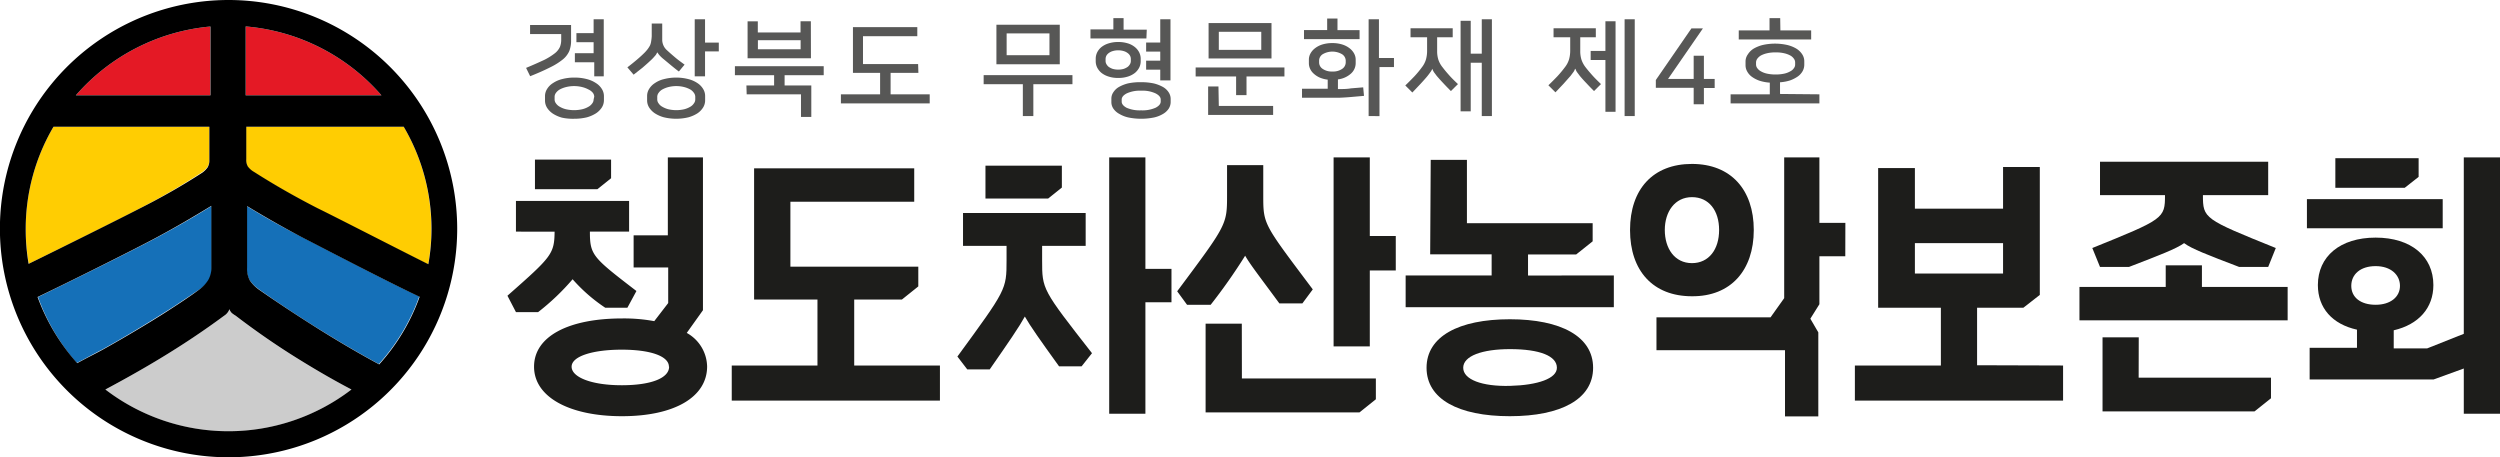
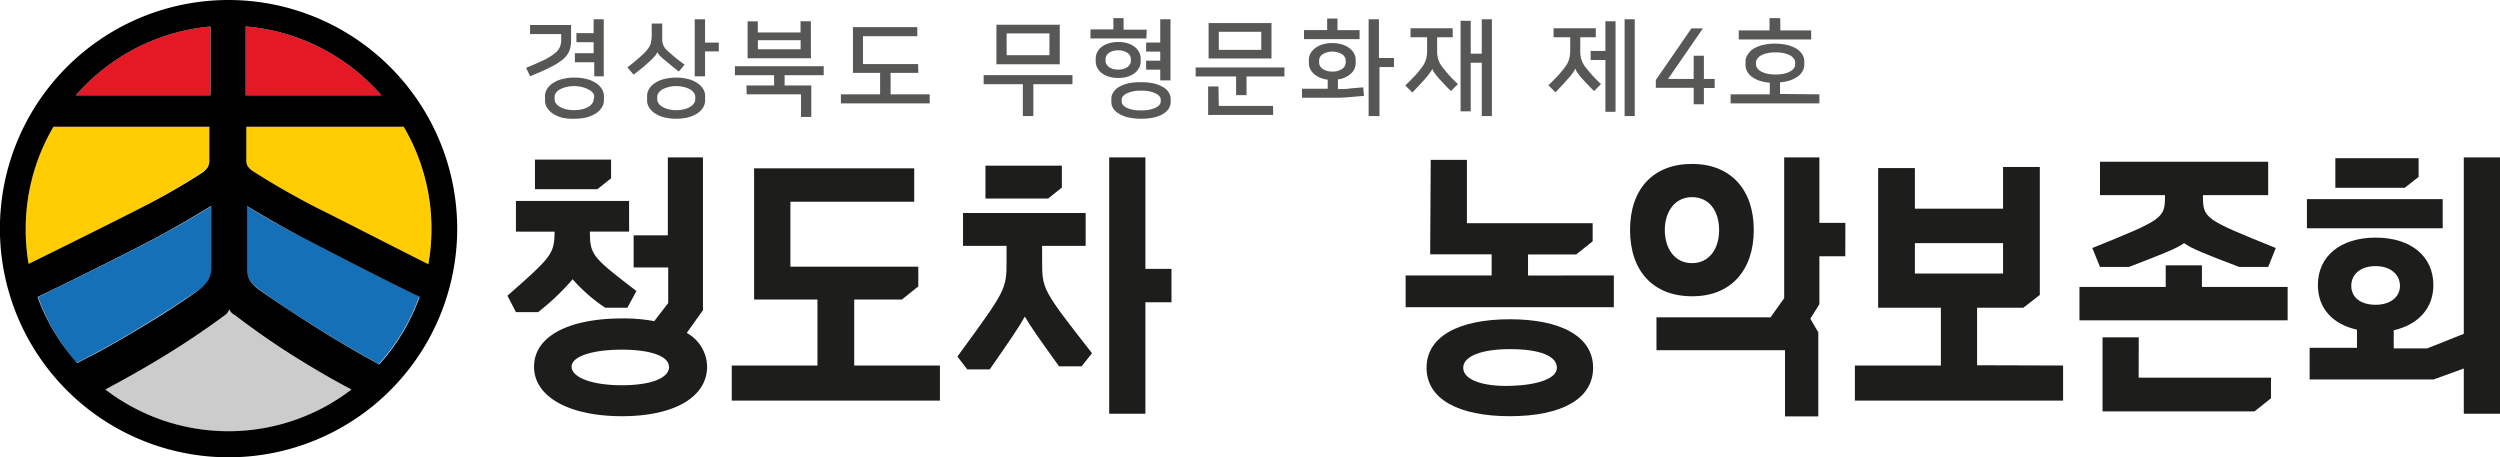
<svg xmlns="http://www.w3.org/2000/svg" viewBox="0 0 276.19 50.51">
  <defs>
    <style>.cls-1{fill:#1d1d1b;}.cls-2{fill:#575756;}.cls-3{fill:#ccc;}.cls-4{fill:#e41925;}.cls-5{fill:#ffcd02;}.cls-6{fill:#ffcf02;}.cls-7{fill:#1570b8;}</style>
  </defs>
  <title>logo</title>
  <g id="Layer_2" data-name="Layer 2">
    <g id="Layer_2-2" data-name="Layer 2">
      <path class="cls-1" d="M59.45,34.48H57l-.94-1.81c4.88-4.3,5.18-4.6,5.21-7.08H57V22.2H69.5v3.39H65.17c0,2.6.3,2.84,5.14,6.56l-1,1.85H66.87a18.17,18.17,0,0,1-3.61-3.15A25.89,25.89,0,0,1,59.45,34.48Zm18.67,6c0,3.38-3.6,5.5-9.41,5.5S59,43.86,59,40.51s3.81-5.33,9.74-5.33a18.33,18.33,0,0,1,3.54.3l1.54-2V29.55H70L70,26h3.78V17.39h3.88V34.27l-1.79,2.51A4.34,4.34,0,0,1,78.12,40.51ZM66,20.9h-6.9V17.63h8.41v2.06Zm7.9,19.61c0-1.15-2-1.88-5.21-1.88s-5.54.73-5.54,1.88,2.15,2.05,5.54,2.05C71.92,42.56,73.92,41.78,73.92,40.51Z" />
      <path class="cls-1" d="M103.84,40.38v3.88h-23V40.38h9.47V33.09h-7V18.6H101v3.69H87.32v7.17h14.13v2.18l-1.81,1.45H94.37v7.29Z" />
      <path class="cls-1" d="M115.13,28.76c0,3.21,0,3.21,5.51,10.26l-1.15,1.45H117c-2.09-2.9-3.18-4.44-3.78-5.5-.61,1.12-1.73,2.75-3.88,5.84h-2.48l-1.09-1.42C111.17,32,111.2,32,111.2,28.76v-1.6h-4.81V23.53h13.55v3.63h-4.81Zm.67-6.83h-6.93V18.3h8.44v2.42Zm13.62,11.46h-2.88V45.71h-4V17.39h4V29.7h2.88Z" />
-       <path class="cls-1" d="M133.75,33.67h-2.61l-1.09-1.49c5.48-7.35,5.51-7.35,5.51-10.62V18.24h4v3.32c0,3.27,0,3.12,5.47,10.41l-1.15,1.55h-2.54c-2.09-2.85-3.21-4.27-3.78-5.27A61.53,61.53,0,0,1,133.75,33.67Zm3.45,8.14H152v2.3l-1.81,1.45h-17v-9.8h4Zm17-15.74v3.81h-2.87v8.39h-4V17.39h4v8.68Z" />
      <path class="cls-1" d="M178.29,30.43v3.51h-23V30.43h9.5V28.1H158l.06-10.44h4v7h13.89v2l-1.82,1.45h-5.32v2.33ZM176,40.63c0,3.45-3.51,5.35-9.2,5.35s-9.2-1.9-9.2-5.35,3.54-5.36,9.2-5.36S176,37.18,176,40.63Zm-4,0c0-1.3-1.88-2.06-5.18-2.06-3.09,0-5.17.76-5.17,2.06s2.08,2.08,5.17,2S172,41.81,172,40.63Z" />
      <path class="cls-1" d="M186.92,32.73c-4.3,0-6.84-2.81-6.84-7.32s2.54-7.3,6.84-7.3,6.83,2.85,6.83,7.3S191.21,32.76,186.92,32.73Zm16.94-4.42H201v5.3l-1,1.6.88,1.51V46H197.2V38.69H183V35.06H195.6l1.51-2.12V17.39H201v7.23h2.87Zm-16.94.76c1.87,0,3-1.52,3-3.66s-1.12-3.63-3-3.63-3,1.6-3,3.63S185,29.07,186.92,29.07Z" />
      <path class="cls-1" d="M227.92,40.38v3.88h-23V40.38h9.5V34h-6.93V18.57h4.06v4.48h9.74v-4.6h4.06V32.58L223.53,34h-5.11v6.35ZM211.55,30.22h9.74V26.86h-9.74Z" />
      <path class="cls-1" d="M252.73,31.7v3.69h-23V31.7h9.53V29.31h4V31.7ZM239.18,21.56H232V17.87h18.58v3.69h-7.21c0,2.58.12,2.64,8.05,5.84l-.84,2.09h-3.21c-3.48-1.33-5.24-2-6.08-2.63-.88.63-2.64,1.3-6.09,2.63H232l-.85-2.09C239.06,24.2,239.18,24.14,239.18,21.56Zm-2.91,20.16h14.62V44l-1.82,1.45H232.28V37.27h4Z" />
      <path class="cls-1" d="M269.86,25.22h-15V22h15Zm6.33-7.83V45.71h-4v-5l-3.33,1.21h-13.7V38.42h5.23v-2c-2.72-.6-4.32-2.39-4.32-4.93,0-3.15,2.45-5.24,6.38-5.24s6.38,2.09,6.38,5.24c0,2.54-1.63,4.36-4.38,5v2h3.69l4.05-1.61V17.39Zm-10.53,3.36H258V17.48h9.2v2.06Zm-3.21,12.92c1.66,0,2.69-.88,2.69-2.09s-1-2.18-2.69-2.18-2.69.91-2.69,2.18S260.79,33.67,262.45,33.67Z" />
      <path class="cls-2" d="M62,3.76H58.56v-1h4.53V4.47a3.12,3.12,0,0,1-.19,1.15,2.5,2.5,0,0,1-.69.92,7.16,7.16,0,0,1-1.39.88c-.59.3-1.34.64-2.25,1l-.45-.92c.8-.33,1.46-.63,2-.88a6.9,6.9,0,0,0,1.17-.73,1.9,1.9,0,0,0,.57-.71A2.1,2.1,0,0,0,62,4.39Zm-1.79,6.85a1.48,1.48,0,0,1,.23-.78,2,2,0,0,1,.65-.65,3.14,3.14,0,0,1,1-.44,5.24,5.24,0,0,1,1.37-.17,5.32,5.32,0,0,1,1.38.17,3.24,3.24,0,0,1,1,.44,2,2,0,0,1,.65.65,1.48,1.48,0,0,1,.23.78v.47a1.51,1.51,0,0,1-.23.79,2.23,2.23,0,0,1-.65.65,3.76,3.76,0,0,1-1,.44,5.81,5.81,0,0,1-1.38.16A5.72,5.72,0,0,1,62.09,13a3.63,3.63,0,0,1-1-.44,2.23,2.23,0,0,1-.65-.65,1.51,1.51,0,0,1-.23-.79Zm5.44.07a.74.74,0,0,0-.15-.42A1.35,1.35,0,0,0,65,9.88a2.93,2.93,0,0,0-.68-.26,3.7,3.7,0,0,0-1.79,0,2.93,2.93,0,0,0-.68.26,1.35,1.35,0,0,0-.43.38.74.74,0,0,0-.15.42V11a.72.72,0,0,0,.15.42,1.24,1.24,0,0,0,.43.38,2.54,2.54,0,0,0,.68.27,4.06,4.06,0,0,0,1.79,0,2.54,2.54,0,0,0,.68-.27,1.24,1.24,0,0,0,.43-.38.72.72,0,0,0,.15-.42Zm0-2.25V6.88H63.51v-1h2.07V4.66h-1.9v-1h1.9V2.13H66.7v6.3Z" />
      <path class="cls-2" d="M72.59,5.81a1.19,1.19,0,0,1-.28.42,4.81,4.81,0,0,1-.5.51c-.24.23-.52.47-.83.74L70,8.25l-.69-.81c.38-.29.73-.57,1.07-.86s.6-.53.8-.73a4.28,4.28,0,0,0,.37-.42A2.91,2.91,0,0,0,71.82,5a1.73,1.73,0,0,0,.12-.46A4.39,4.39,0,0,0,72,4V2.6h1.16V4c0,.18,0,.34,0,.48a1.67,1.67,0,0,0,.08.4,1.57,1.57,0,0,0,.18.37,1.8,1.8,0,0,0,.33.36c.27.25.56.5.88.77s.66.51,1,.76L75,7.9c-.3-.22-.58-.45-.86-.68l-.83-.69a3.46,3.46,0,0,1-.43-.4,1.52,1.52,0,0,1-.23-.32Zm-1.1,4.8a1.46,1.46,0,0,1,.22-.78,2,2,0,0,1,.64-.65,3,3,0,0,1,1-.44,5.45,5.45,0,0,1,2.7,0,3.18,3.18,0,0,1,1,.44,2,2,0,0,1,.63.65,1.46,1.46,0,0,1,.22.78v.47a1.5,1.5,0,0,1-.22.79,2.15,2.15,0,0,1-.63.65,3.69,3.69,0,0,1-1,.44,5.78,5.78,0,0,1-2.7,0,3.49,3.49,0,0,1-1-.44,2.19,2.19,0,0,1-.64-.65,1.5,1.5,0,0,1-.22-.79Zm5.32.07a.74.74,0,0,0-.15-.42,1.26,1.26,0,0,0-.41-.38,2.93,2.93,0,0,0-.66-.26,3.54,3.54,0,0,0-1.75,0,2.93,2.93,0,0,0-.66.26,1.21,1.21,0,0,0-.42.38.74.74,0,0,0-.15.42V11a.72.72,0,0,0,.15.42,1.12,1.12,0,0,0,.42.38,2.52,2.52,0,0,0,.66.27,3.88,3.88,0,0,0,1.75,0,2.52,2.52,0,0,0,.66-.27,1.16,1.16,0,0,0,.41-.38.72.72,0,0,0,.15-.42Zm2.6-5H77.89V8.43H76.75V2.13h1.14V4.71h1.52Z" />
      <path class="cls-2" d="M82.46,9.44h3.06V8.31H81.19v-1H91v1H86.68V9.44h2.95v3.48H88.49v-2.5h-6Zm7.13-3h-7V2.36h1.13V3.59h4.72V2.35h1.14Zm-5.86-1h4.72v-1H83.73Z" />
      <path class="cls-2" d="M101.46,8.05H98.39v2.37h4.32v1H92.9v-1h4.33V8.05h-3V3h7.11V4h-6V7.08h6.09Z" />
      <path class="cls-2" d="M113,12.82V9.3h-4.33v-1h9.81v1h-4.32v3.52Zm4.08-5.72h-7V2.73h7Zm-5.87-1h4.73V3.69h-4.73Z" />
      <path class="cls-2" d="M126.65,4.25h-6.18v-1H123V2h1.13V3.28h2.56Zm-3.11,4.36a3.21,3.21,0,0,1-1.09-.16,2.4,2.4,0,0,1-.78-.41,1.9,1.9,0,0,1-.46-.58,1.6,1.6,0,0,1-.16-.66V6.45a1.6,1.6,0,0,1,.16-.66,1.79,1.79,0,0,1,.46-.58,2.4,2.4,0,0,1,.78-.41,3.48,3.48,0,0,1,1.09-.16,3.58,3.58,0,0,1,1.09.16,2.28,2.28,0,0,1,.77.42,1.79,1.79,0,0,1,.46.58,1.59,1.59,0,0,1,.16.65V6.8a1.6,1.6,0,0,1-.16.66,1.9,1.9,0,0,1-.46.58,2.45,2.45,0,0,1-.77.41A3.29,3.29,0,0,1,123.54,8.61Zm0-.92a2.13,2.13,0,0,0,.6-.08,1.8,1.8,0,0,0,.44-.22,1,1,0,0,0,.26-.31.69.69,0,0,0,.09-.34V6.51a.81.81,0,0,0-.08-.34.91.91,0,0,0-.26-.3,1.34,1.34,0,0,0-.43-.22,2,2,0,0,0-.62-.09,2,2,0,0,0-.63.09,1.34,1.34,0,0,0-.43.22.91.91,0,0,0-.26.3.81.81,0,0,0-.08.34v.23a.69.69,0,0,0,.09.34,1,1,0,0,0,.26.31,1.8,1.8,0,0,0,.44.22A2.15,2.15,0,0,0,123.54,7.69Zm2.53,1.39a6.6,6.6,0,0,1,1.41.14,4,4,0,0,1,1,.39,1.8,1.8,0,0,1,.63.59,1.33,1.33,0,0,1,.22.72v.37a1.38,1.38,0,0,1-.22.72,1.88,1.88,0,0,1-.63.58,3.36,3.36,0,0,1-1,.39,7.12,7.12,0,0,1-2.81,0,3.36,3.36,0,0,1-1-.39A1.88,1.88,0,0,1,123,12a1.29,1.29,0,0,1-.22-.72v-.37a1.25,1.25,0,0,1,.22-.72,1.8,1.8,0,0,1,.63-.59,4,4,0,0,1,1-.39A6.57,6.57,0,0,1,126.07,9.08Zm0,3.11a3.57,3.57,0,0,0,1.6-.29c.38-.2.56-.43.56-.68V11c0-.26-.18-.48-.56-.68a3.42,3.42,0,0,0-1.6-.3,3.48,3.48,0,0,0-1.6.3c-.37.2-.55.42-.55.68v.23c0,.25.18.48.55.68A3.63,3.63,0,0,0,126.07,12.19Zm2.11-3.31V7.7h-1.56v-1h1.56v-1h-1.56v-1h1.56V2.13h1.13V8.88Z" />
      <path class="cls-2" d="M136.56,10.51V8.45h-4.47v-1h9.81v1h-4.19v2.06Zm-1.91,1.19h6v1h-7.18V9.55h1.14Zm5.82-5.24h-6.95V2.55h6.95Zm-1.13-2.95h-4.69v2h4.69Z" />
      <path class="cls-2" d="M150.69,10.59l-1.37.12q-.65.06-1.41.09l-1.73,0-2.34,0v-1h1.55q.69,0,1.29,0v-1a3.24,3.24,0,0,1-.88-.23,2.43,2.43,0,0,1-.65-.42,1.62,1.62,0,0,1-.41-.54A1.47,1.47,0,0,1,144.6,7V6.58a1.41,1.41,0,0,1,.18-.68,1.86,1.86,0,0,1,.51-.58,2.57,2.57,0,0,1,.81-.41,3.68,3.68,0,0,1,1.09-.15,3.61,3.61,0,0,1,1.08.15,2.57,2.57,0,0,1,.81.41,1.86,1.86,0,0,1,.51.58,1.41,1.41,0,0,1,.18.68V7a1.55,1.55,0,0,1-.51,1.12,2.6,2.6,0,0,1-1.45.65V9.84c.52,0,1,0,1.44-.08l1.35-.11Zm-.49-6.27h-6.14v-1h2.56V2.05h1.14V3.33h2.44Zm-3,3.58a1.74,1.74,0,0,0,1.09-.3.87.87,0,0,0,.38-.68V6.68a.86.86,0,0,0-.39-.68,2.11,2.11,0,0,0-2.17,0,.85.85,0,0,0-.38.68v.24a.85.85,0,0,0,.38.68A1.74,1.74,0,0,0,147.19,7.9Zm4,4.92V2.13h1.14V6.41H154v1h-1.6v5.42Z" />
      <path class="cls-2" d="M158.23,7.61A1.51,1.51,0,0,1,158,8c-.08.12-.19.26-.3.4s-.49.57-.78.88l-.89.94-.78-.78c.35-.33.67-.66,1-1a10.44,10.44,0,0,0,.83-1,2.62,2.62,0,0,0,.46-.89,3.56,3.56,0,0,0,.12-.94V4.12h-1.83v-1h4.66v1h-1.72V5.65a3.12,3.12,0,0,0,.13.93,2.69,2.69,0,0,0,.49.88c.24.32.5.62.76.91s.57.59.92.92l-.78.77q-.47-.47-.84-.87c-.25-.26-.49-.53-.73-.81l-.3-.4a1.79,1.79,0,0,1-.18-.37Zm6.59,5.21H163.7V6.93h-1.22V12.3h-1.12v-10h1.12V5.93h1.22V2.13h1.12Z" />
      <path class="cls-2" d="M174,7.61a1.19,1.19,0,0,1-.19.37l-.3.4-.78.88-.89.94-.78-.78c.35-.33.67-.66,1-1a12.22,12.22,0,0,0,.83-1,2.62,2.62,0,0,0,.46-.89,3.56,3.56,0,0,0,.12-.94V4.12h-1.84v-1h4.67v1h-1.72V5.65a3.12,3.12,0,0,0,.13.93,2.85,2.85,0,0,0,.48.88c.25.32.51.62.77.91s.57.59.91.92l-.77.77q-.47-.47-.84-.87c-.25-.26-.5-.53-.73-.81l-.3-.4a1.39,1.39,0,0,1-.18-.37Zm3.36-5.26h1.12v10h-1.12V6.63h-1.63v-1h1.63Zm3.24,10.47h-1.12V2.13h1.12Z" />
      <path class="cls-2" d="M188.24,6.16V8.72h1.19v1h-1.19v1.8h-1.13V9.7h-4.18V8.84l3.93-5.7h1.27l-3.85,5.58h2.83V6.16Z" />
      <path class="cls-2" d="M201,10.42v1h-9.81v-1h4.33V9.13a4.73,4.73,0,0,1-1.13-.21,3.3,3.3,0,0,1-.84-.43,1.77,1.77,0,0,1-.52-.58,1.39,1.39,0,0,1-.19-.72V6.82A1.35,1.35,0,0,1,193.1,6a2,2,0,0,1,.64-.63,3.88,3.88,0,0,1,1-.4,6.2,6.2,0,0,1,2.71,0,3.63,3.63,0,0,1,1,.4,2.07,2.07,0,0,1,.65.63,1.42,1.42,0,0,1,.23.78v.37a1.49,1.49,0,0,1-.19.72,1.81,1.81,0,0,1-.53.58,3.68,3.68,0,0,1-.84.43,4.64,4.64,0,0,1-1.12.21v1.29Zm-4.31-7.06h3.4v1h-8v-1h3.4V2h1.18ZM194,7.14a.7.7,0,0,0,.13.38,1.22,1.22,0,0,0,.39.35,2.34,2.34,0,0,0,.67.26,4.33,4.33,0,0,0,.95.1,4.4,4.4,0,0,0,1-.1,2.27,2.27,0,0,0,.66-.26,1,1,0,0,0,.39-.35.62.62,0,0,0,.13-.38V6.88a.67.67,0,0,0-.13-.38,1.15,1.15,0,0,0-.39-.36,2.61,2.61,0,0,0-.66-.25,3.85,3.85,0,0,0-1-.1,3.79,3.79,0,0,0-.95.1,2.69,2.69,0,0,0-.67.25,1.37,1.37,0,0,0-.39.36.75.75,0,0,0-.13.38Z" />
      <path class="cls-3" d="M24.76,34.88q-3.39,2.5-7.28,4.85c-2,1.18-3.91,2.29-5.84,3.31a22.35,22.35,0,0,0,27.19,0c-1.83-1-3.66-2-5.51-3.15a84.83,84.83,0,0,1-7.28-5,3.34,3.34,0,0,1-.42-.29,1,1,0,0,1-.27-.44A1.44,1.44,0,0,1,24.76,34.88Z" />
      <path class="cls-4" d="M23.23,2.93a22.39,22.39,0,0,0-14.85,7.6H23.23Z" />
      <path class="cls-4" d="M27.14,2.92v7.61h15A22.35,22.35,0,0,0,27.14,2.92Z" />
      <path class="cls-5" d="M44.6,14H27.19v3.67a1.41,1.41,0,0,0,.17.79,2.22,2.22,0,0,0,.7.61q3.33,2.07,7,4c2.05,1,8.66,4.41,12.24,6.16a21.84,21.84,0,0,0,.35-3.9A22.23,22.23,0,0,0,44.6,14Z" />
      <path class="cls-5" d="M22.36,19a2.64,2.64,0,0,0,.58-.58,1.55,1.55,0,0,0,.19-.82V14H5.91A22.23,22.23,0,0,0,2.84,25.25a22.6,22.6,0,0,0,.34,3.89c3.56-1.74,10.15-5,12.2-6.08Q19.07,21.16,22.36,19Z" />
      <polygon class="cls-6" points="25.25 21.15 25.25 21.16 25.26 21.16 25.25 21.15" />
      <path class="cls-7" d="M15,36.47c1.24-.74,2.45-1.49,3.63-2.24S20.91,32.72,22,32a3.85,3.85,0,0,0,1.08-1,2.69,2.69,0,0,0,.32-1.42V22.74c-1.86,1.16-3.82,2.29-5.9,3.41-2.3,1.25-9.86,5-13.3,6.66A22.56,22.56,0,0,0,8.48,40.1c.91-.46,1.85-1,2.84-1.5Q13.15,37.58,15,36.47Z" />
      <path class="cls-7" d="M27.26,22.77v6.75a2.7,2.7,0,0,0,.31,1.42,4.07,4.07,0,0,0,1,1q3.13,2.22,6.86,4.54,3.31,2.05,6.42,3.74a22.4,22.4,0,0,0,4.47-7.47c-3.44-1.61-10.81-5.45-13.06-6.61Q30.21,24.59,27.26,22.77Z" />
      <path d="M25.25,0A25.26,25.26,0,1,0,50.51,25.25,25.28,25.28,0,0,0,25.25,0Zm1.89,2.92a22.35,22.35,0,0,1,15,7.61h-15ZM17.48,39.73q3.89-2.34,7.28-4.85a1.44,1.44,0,0,0,.59-.73,1,1,0,0,0,.27.44,3.34,3.34,0,0,0,.42.29,84.83,84.83,0,0,0,7.28,5c1.85,1.14,3.68,2.19,5.51,3.15a22.35,22.35,0,0,1-27.19,0C13.57,42,15.52,40.91,17.48,39.73Zm7.77-18.58h0Zm-2-18.22v7.6H8.38A22.39,22.39,0,0,1,23.23,2.93ZM2.84,25.25A22.23,22.23,0,0,1,5.91,14H23.13v3.67a1.55,1.55,0,0,1-.19.82,2.64,2.64,0,0,1-.58.58q-3.28,2.13-7,4c-2.05,1.06-8.64,4.34-12.2,6.08A22.6,22.6,0,0,1,2.84,25.25Zm1.31,7.56c3.44-1.64,11-5.41,13.3-6.66,2.08-1.12,4-2.25,5.9-3.41v6.78A2.69,2.69,0,0,1,23,30.94,3.85,3.85,0,0,1,22,32c-1,.74-2.14,1.49-3.31,2.25s-2.39,1.5-3.63,2.24-2.47,1.45-3.69,2.13c-1,.54-1.93,1-2.84,1.5A22.56,22.56,0,0,1,4.15,32.81Zm37.74,7.45q-3.11-1.68-6.42-3.74Q31.75,34.19,28.61,32a4.07,4.07,0,0,1-1-1,2.7,2.7,0,0,1-.31-1.42V22.77q3,1.82,6,3.41c2.25,1.16,9.62,5,13.06,6.61A22.4,22.4,0,0,1,41.89,40.26ZM35.08,23q-3.69-1.89-7-4a2.22,2.22,0,0,1-.7-.61,1.41,1.41,0,0,1-.17-.79V14H44.6a22.23,22.23,0,0,1,3.07,11.29,21.84,21.84,0,0,1-.35,3.9C43.74,27.4,37.13,24,35.08,23Z" />
    </g>
  </g>
</svg>